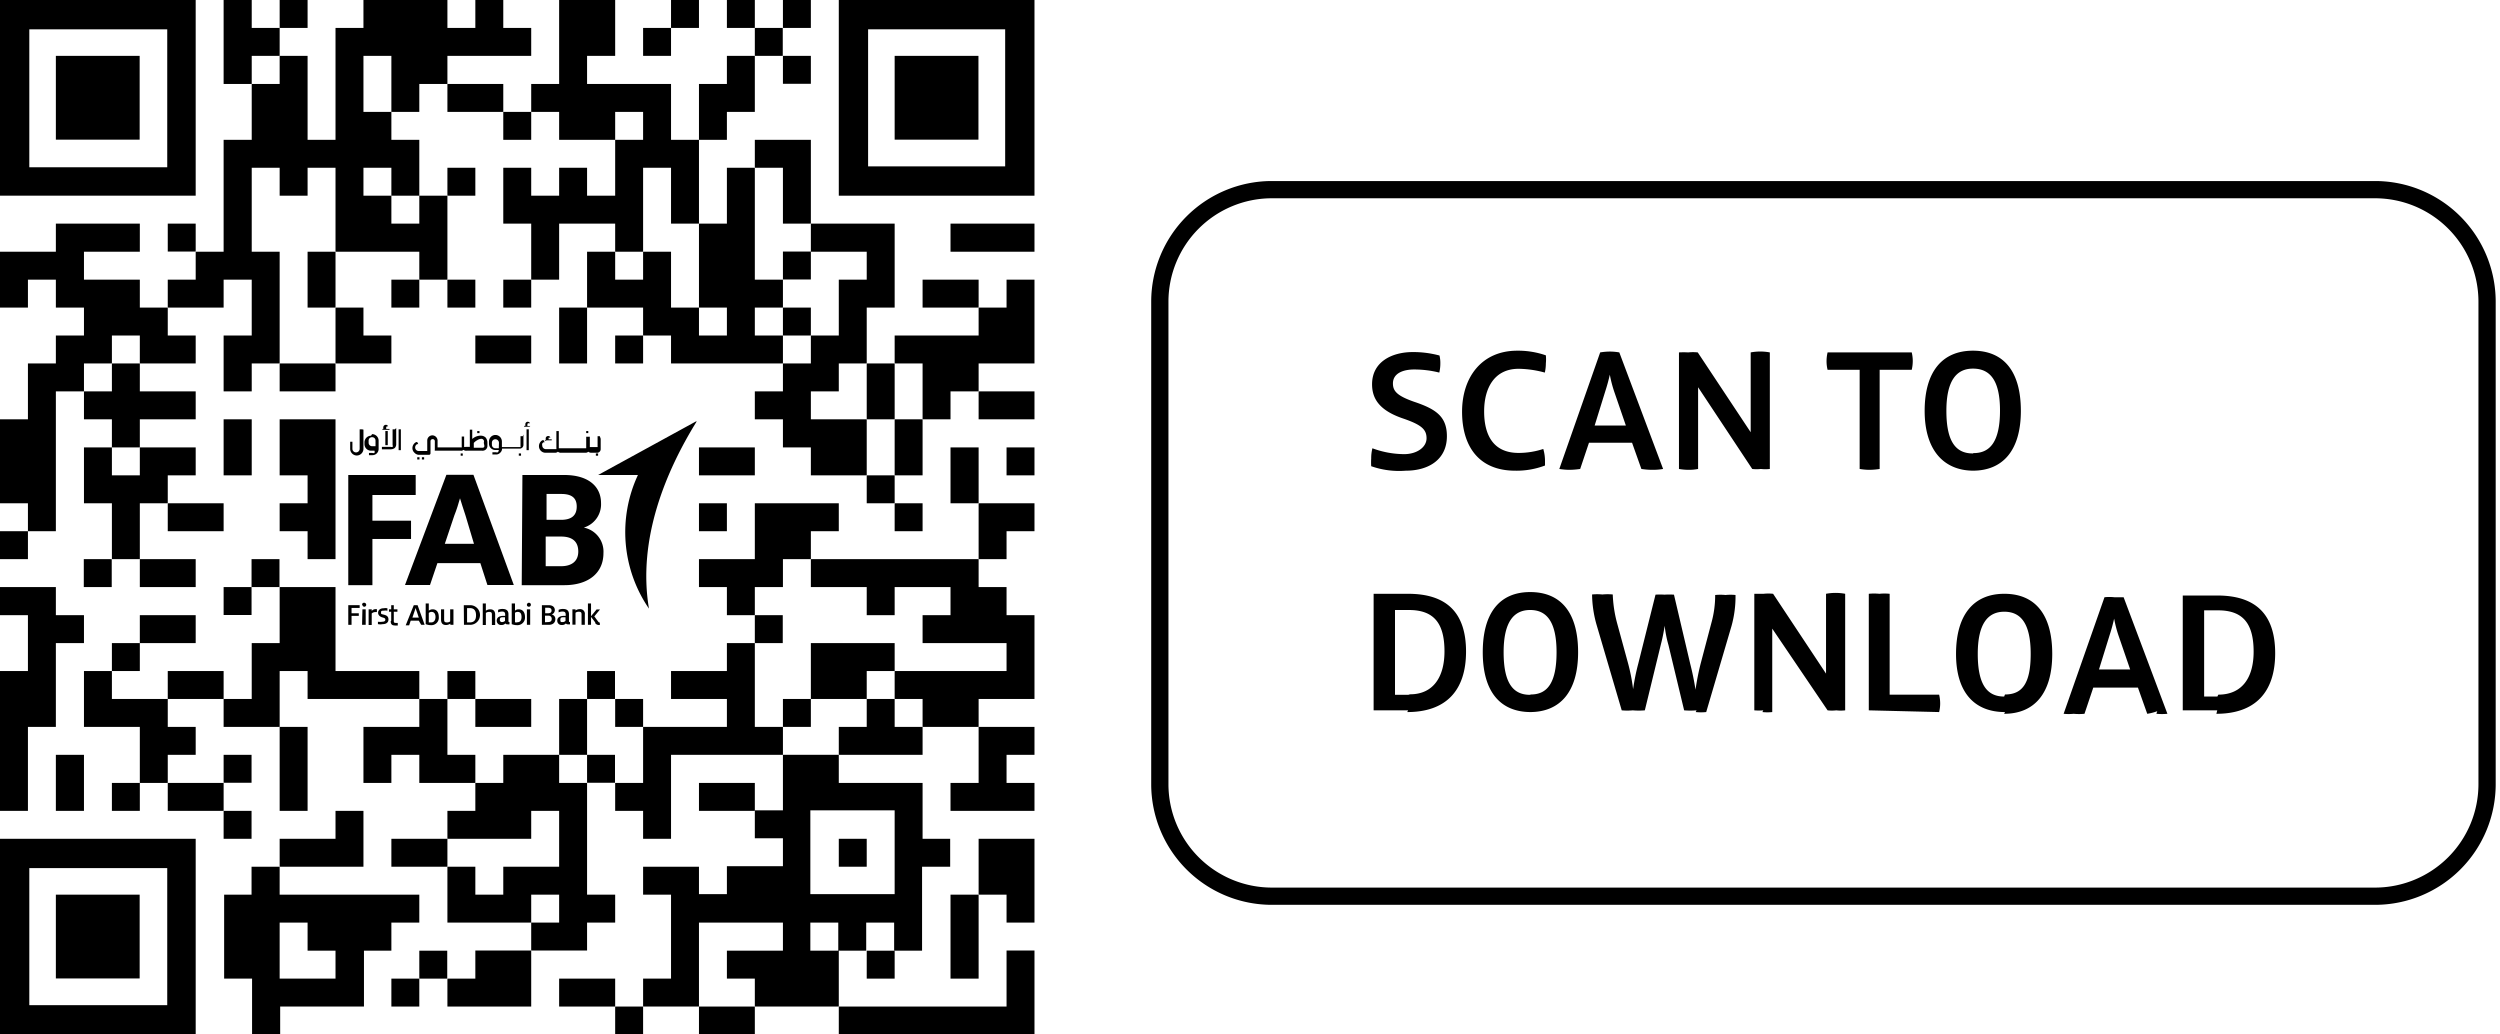
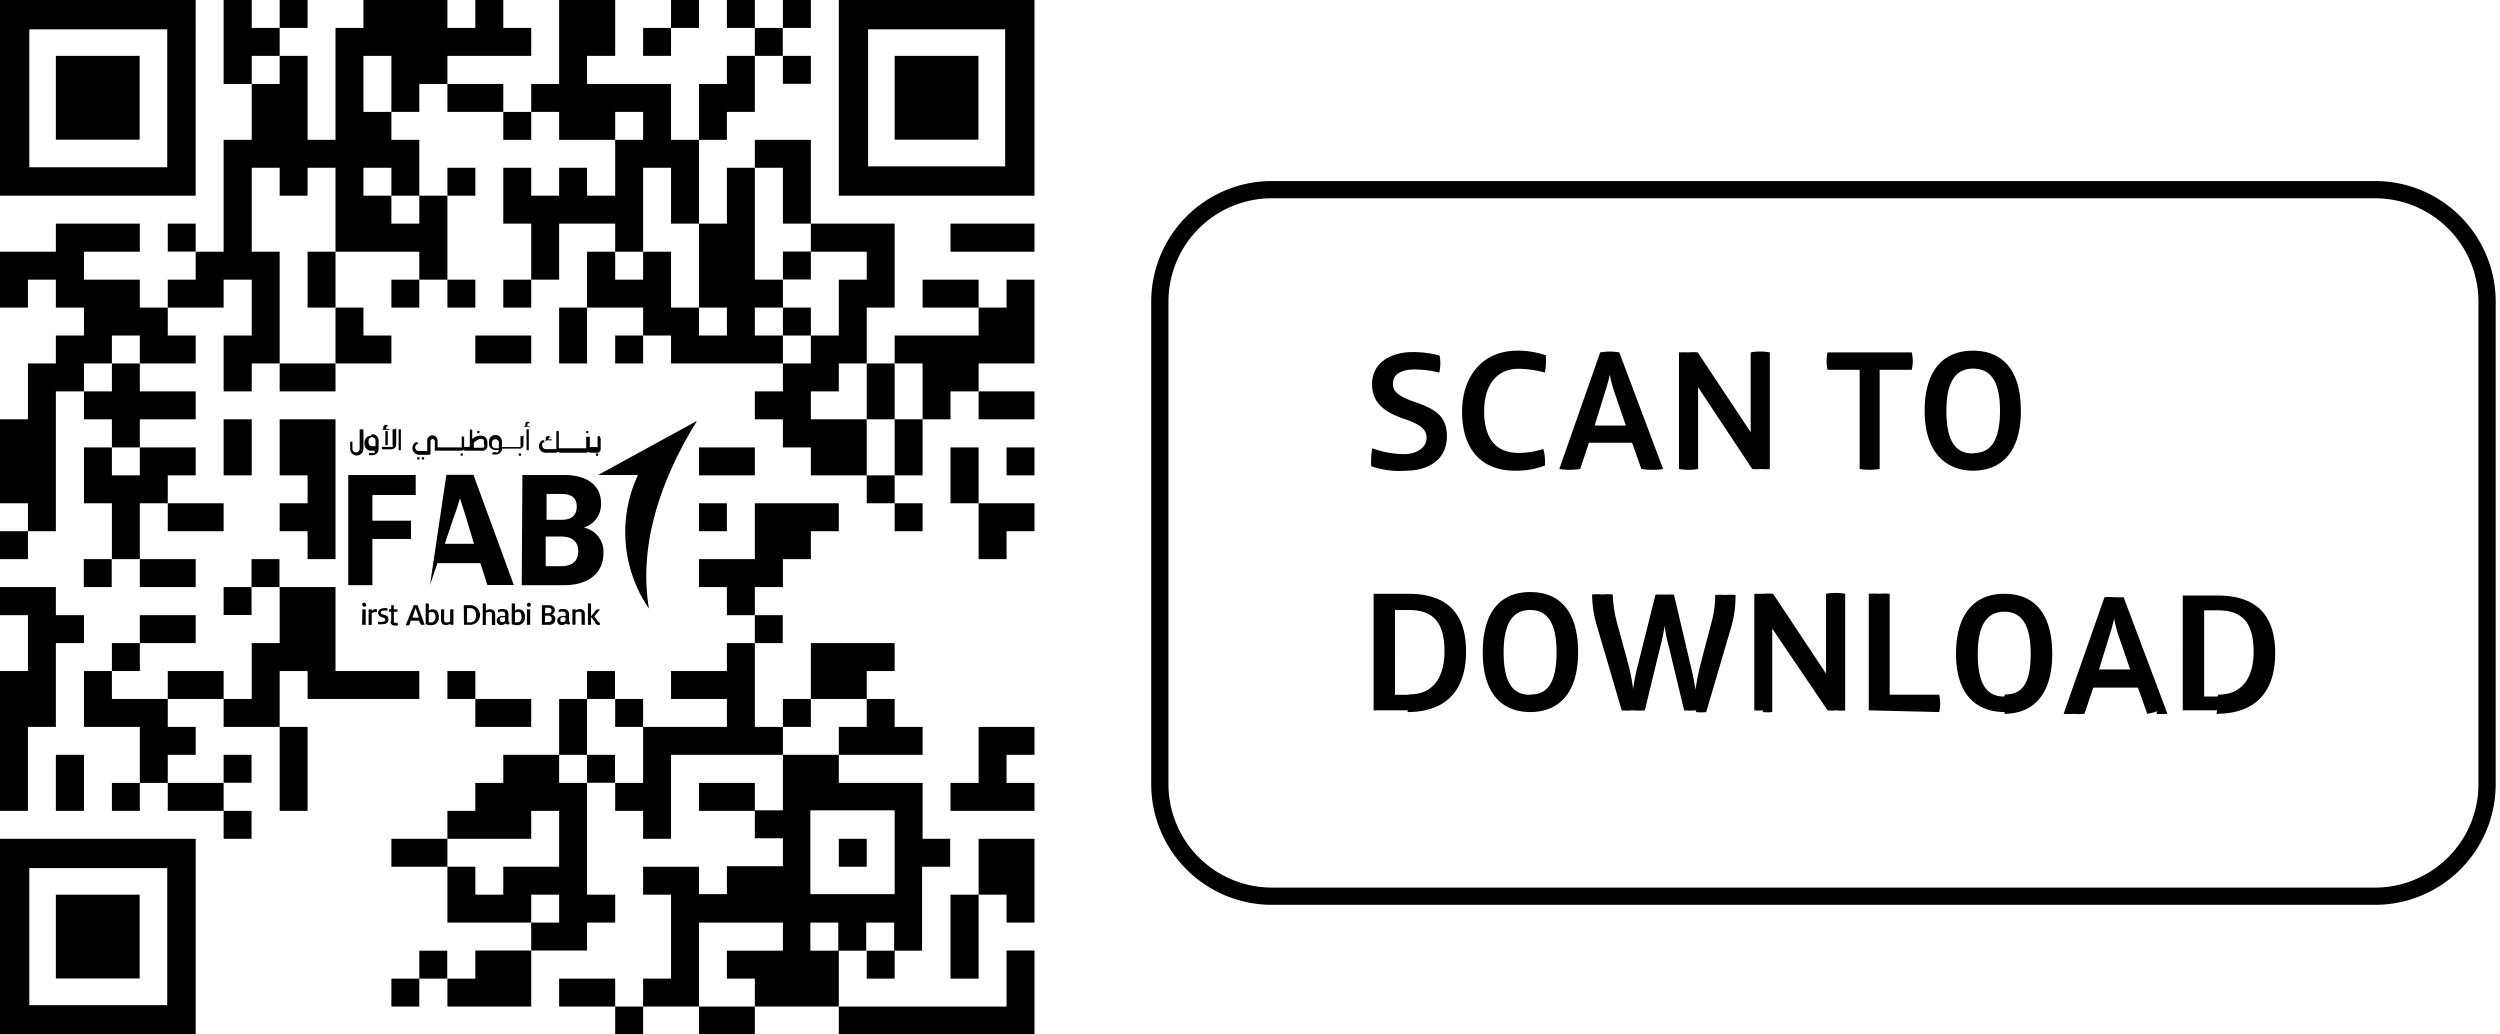
<svg xmlns="http://www.w3.org/2000/svg" id="Layer_1" data-name="Layer 1" width="145" height="60" viewBox="0 0 145 60">
  <defs>
    <style>.cls-1{fill:none;stroke:#000;}</style>
  </defs>
  <g id="Group">
    <path id="Rectangle" class="cls-1" d="M137.75,11a6.5,6.5,0,0,1,6.5,6.48v0h0v28a6.5,6.5,0,0,1-6.48,6.5h-64a6.5,6.5,0,0,1-6.5-6.48v0h0v-28A6.5,6.5,0,0,1,73.73,11h64Z" />
    <path id="SCANTODOWNLOAD" d="M81.53,27.3c1.35,0,2.39-.66,2.39-2,0-1.16-.66-1.58-1.91-2-1-.35-1.22-.63-1.22-1.06,0-.61.63-.81,1.23-.81a6,6,0,0,1,1.46.18,2.33,2.33,0,0,0,.06-.53,1.8,1.8,0,0,0-.05-.46,5.84,5.84,0,0,0-1.55-.2c-1.19,0-2.36.55-2.36,1.87,0,.89.49,1.55,1.85,2,1,.35,1.31.61,1.31,1.13s-.56.92-1.3.92A5.31,5.31,0,0,1,79.6,26a2.32,2.32,0,0,0-.07.59,3.38,3.38,0,0,0,0,.45A4.87,4.87,0,0,0,81.53,27.3Zm6.35,0a4.64,4.64,0,0,0,1.73-.3v-.24a2.5,2.5,0,0,0-.1-.72,4.6,4.6,0,0,1-1.43.23c-1.48,0-2-1.05-2-2.41s.6-2.47,2-2.47a6,6,0,0,1,1.52.22,2.48,2.48,0,0,0,.06-.54,2.4,2.4,0,0,0,0-.46A4.9,4.9,0,0,0,88,20.34c-2.07,0-3.2,1.55-3.2,3.54S85.76,27.3,87.88,27.3Zm7.94-.05a3.45,3.45,0,0,0,.64-.05l-2.54-6.76a3.29,3.29,0,0,0-.54-.05,3.66,3.66,0,0,0-.57.05L90.44,27.2a3.79,3.79,0,0,0,.58.05,4.46,4.46,0,0,0,.63-.05l.51-1.52h2.5l.54,1.52A4.21,4.21,0,0,0,95.82,27.25ZM94.3,24.68H92.49l.62-2c.11-.34.19-.64.26-.95h0a7,7,0,0,0,.26,1Zm3.62,2.57a2.75,2.75,0,0,0,.57-.05V22.46l3.14,4.74a2.09,2.09,0,0,0,.5,0,2.26,2.26,0,0,0,.52,0V20.44a3,3,0,0,0-1.11,0v4.63l-3.07-4.63a2.53,2.53,0,0,0-.55,0,4.86,4.86,0,0,0-.54,0V27.2A3.29,3.29,0,0,0,97.92,27.25Zm10.5,0a4,4,0,0,0,.6-.05V21.45h1.86a2.22,2.22,0,0,0,.06-.51,2.07,2.07,0,0,0-.06-.5H106a2.22,2.22,0,0,0-.06.51,2.07,2.07,0,0,0,.06.5h1.86V27.2A3.53,3.53,0,0,0,108.42,27.25Zm6,.05c1.74,0,2.79-1.17,2.79-3.47s-1-3.49-2.78-3.49-2.8,1.22-2.8,3.49,1.1,3.47,2.84,3.47Zm0-1c-1,0-1.53-.71-1.53-2.47s.59-2.45,1.54-2.45S116,22,116,23.81s-.58,2.47-1.53,2.47Zm-32.8,15c2.24,0,3.41-1.24,3.41-3.51s-1.14-3.35-3.36-3.35h-2V41.2c.62,0,1.33,0,2,0Zm.06-1h-.77V35.38h.8c1.41,0,2.07.71,2.07,2.4,0,1.47-.64,2.49-2,2.49Zm7.06,1c1.74,0,2.79-1.17,2.79-3.47s-1-3.49-2.78-3.49S86,35.56,86,37.83s1,3.47,2.79,3.47Zm0-1c-1,0-1.53-.71-1.53-2.47s.59-2.45,1.54-2.45,1.53.67,1.53,2.45-.54,2.45-1.49,2.45Zm9.61,1a3.11,3.11,0,0,0,.61,0l1.47-5a6.37,6.37,0,0,0,.23-1.79,2.81,2.81,0,0,0-.58,0,3,3,0,0,0-.6,0,5.92,5.92,0,0,1-.22,1.62l-.63,2.39A14.88,14.88,0,0,0,98.34,40h0c-.08-.51-.18-1-.31-1.51l-.94-4a5,5,0,0,0-.55,0,4.51,4.51,0,0,0-.52,0l-1,4a12.52,12.52,0,0,0-.3,1.48h0a10.89,10.89,0,0,0-.29-1.49l-.65-2.38a7.37,7.37,0,0,1-.24-1.62,3,3,0,0,0-.6,0,3,3,0,0,0-.6,0,6.68,6.68,0,0,0,.25,1.72l1.47,5a3.42,3.42,0,0,0,.64,0,4.09,4.09,0,0,0,.7,0l.93-3.82a10,10,0,0,0,.22-1.09h0a6.67,6.67,0,0,0,.22,1.12l.91,3.79a4.36,4.36,0,0,0,.72,0Zm3.87,0a2.72,2.72,0,0,0,.57,0V36.46L106,41.2a2.09,2.09,0,0,0,.5,0,2.26,2.26,0,0,0,.52,0V34.44a3,3,0,0,0-1.11,0v4.63l-3.07-4.63a2.53,2.53,0,0,0-.55,0h-.54V41.2a3.05,3.05,0,0,0,.52,0Zm10.25,0a2.07,2.07,0,0,0,.06-.5,2.22,2.22,0,0,0-.06-.51H109.6V34.44a3,3,0,0,0-.6,0,3.11,3.11,0,0,0-.61,0V41.2Zm3.77.1c1.74,0,2.79-1.17,2.79-3.47s-1-3.49-2.78-3.49-2.8,1.22-2.8,3.49,1.1,3.37,2.84,3.37Zm0-1c-1,0-1.53-.71-1.53-2.47s.59-2.45,1.54-2.45,1.53.67,1.53,2.45-.54,2.35-1.49,2.35Zm8.83,1a3.42,3.42,0,0,0,.64,0l-2.54-6.76h-.54a2.72,2.72,0,0,0-.57,0l-2.37,6.76a2.81,2.81,0,0,0,.58,0,3.32,3.32,0,0,0,.63,0l.51-1.52H124l.54,1.52a2.91,2.91,0,0,0,.58-.15Zm-1.52-2.57h-1.81l.62-2c.11-.34.19-.64.26-.95h0a7,7,0,0,0,.26,1Zm5,2.57c2.24,0,3.41-1.24,3.41-3.51s-1.14-3.35-3.36-3.35h-2V41.2c.62,0,1.28,0,2,0Zm.06-1h-.77v-5h.8c1.41,0,2.07.71,2.07,2.4,0,1.47-.64,2.49-2.05,2.49Z" />
  </g>
  <rect x="16.22" width="1.62" height="1.62" />
  <rect x="38.92" width="1.62" height="1.62" />
  <rect x="42.16" width="1.62" height="1.62" />
  <rect x="45.41" width="1.62" height="1.62" />
  <polygon points="16.22 3.24 16.22 1.62 14.6 1.62 14.6 0 12.97 0 12.97 1.62 12.97 3.24 12.97 4.87 14.6 4.87 14.6 3.24 16.22 3.24" />
  <polygon points="27.57 3.24 29.19 3.24 30.81 3.24 30.81 1.62 29.19 1.62 29.19 0 27.57 0 27.57 1.62 25.95 1.62 25.95 0 24.32 0 22.7 0 21.08 0 21.08 1.62 19.46 1.62 19.46 3.24 19.46 4.87 19.46 6.49 19.46 8.11 17.84 8.11 17.84 6.49 17.84 4.87 17.84 3.24 16.22 3.24 16.22 4.87 14.6 4.87 14.6 6.49 14.6 8.11 12.97 8.11 12.97 9.73 12.97 11.35 12.97 12.97 12.97 14.6 11.35 14.6 11.35 16.22 9.73 16.22 9.73 17.84 11.35 17.84 12.97 17.84 12.97 16.22 14.6 16.22 14.6 17.84 14.6 19.46 12.97 19.46 12.97 21.08 12.97 22.7 14.6 22.7 14.6 21.08 16.22 21.08 16.22 19.46 16.22 17.84 16.22 16.22 16.22 14.6 14.6 14.6 14.6 12.97 14.6 11.35 14.6 9.73 16.22 9.73 16.22 11.35 17.84 11.35 17.84 9.73 19.46 9.73 19.46 11.35 19.46 12.97 19.46 14.6 21.08 14.6 22.7 14.6 24.32 14.6 24.32 16.22 25.95 16.22 25.95 14.6 25.95 12.97 25.95 11.35 24.32 11.35 24.32 12.97 22.7 12.97 22.7 11.35 21.08 11.35 21.08 9.73 22.7 9.73 22.7 11.35 24.32 11.35 24.32 9.73 24.32 8.11 22.7 8.11 22.7 6.49 21.08 6.49 21.08 4.87 21.08 3.24 22.7 3.24 22.7 4.87 22.7 6.49 24.32 6.49 24.32 4.87 25.95 4.87 25.95 3.24 27.57 3.24" />
  <rect x="37.3" y="1.62" width="1.62" height="1.62" />
  <rect x="43.78" y="1.62" width="1.62" height="1.62" />
  <rect x="45.41" y="3.24" width="1.62" height="1.62" />
  <polygon points="27.57 4.87 25.95 4.87 25.95 6.49 27.57 6.49 29.19 6.49 29.19 4.87 27.57 4.87" />
  <rect x="29.19" y="6.49" width="1.62" height="1.62" />
  <polygon points="42.16 6.49 43.78 6.49 43.78 4.87 43.78 3.24 42.16 3.24 42.16 4.87 40.54 4.87 40.54 6.49 40.54 8.11 42.16 8.11 42.16 6.49" />
  <rect x="25.95" y="9.73" width="1.62" height="1.62" />
  <polygon points="45.41 11.35 45.41 12.97 47.03 12.97 47.03 11.35 47.03 9.73 47.03 8.11 45.41 8.11 43.78 8.11 43.78 9.73 45.41 9.73 45.41 11.35" />
  <rect x="9.73" y="12.97" width="1.62" height="1.62" />
  <polygon points="37.3 12.97 37.3 11.35 37.3 9.73 38.92 9.73 38.92 11.35 38.92 12.97 40.54 12.97 40.54 11.35 40.54 9.73 40.54 8.11 38.92 8.11 38.92 6.49 38.92 4.87 37.3 4.87 35.68 4.87 34.05 4.87 34.05 3.24 35.68 3.24 35.68 1.62 35.68 0 34.05 0 32.43 0 32.43 1.62 32.43 3.24 32.43 4.87 30.81 4.87 30.81 6.49 32.43 6.49 32.43 8.11 34.05 8.11 35.68 8.11 35.68 6.49 37.3 6.49 37.3 8.11 35.68 8.11 35.68 9.73 35.68 11.35 34.05 11.35 34.05 9.73 32.43 9.73 32.43 11.35 30.81 11.35 30.81 9.73 29.19 9.73 29.19 11.35 29.19 12.97 30.81 12.97 30.81 14.6 30.81 16.22 32.43 16.22 32.43 14.6 32.43 12.97 34.05 12.97 35.68 12.97 35.68 14.6 37.3 14.6 37.3 12.97" />
  <polygon points="56.76 12.97 55.13 12.97 55.13 14.6 56.76 14.6 58.38 14.6 60 14.6 60 12.97 58.38 12.97 56.76 12.97" />
  <polygon points="17.84 16.22 17.84 17.84 19.46 17.84 19.46 16.22 19.46 14.6 17.84 14.6 17.84 16.22" />
  <rect x="45.41" y="14.59" width="1.62" height="1.62" />
  <polygon points="8.11 16.22 6.49 16.22 4.87 16.22 4.87 14.6 6.49 14.6 8.11 14.6 8.11 12.97 6.49 12.97 4.87 12.97 3.24 12.97 3.24 14.6 1.62 14.6 0 14.6 0 16.22 0 17.84 1.62 17.84 1.62 16.22 3.24 16.22 3.24 17.84 4.87 17.84 4.87 19.46 3.24 19.46 3.24 21.08 1.62 21.08 1.62 22.7 1.62 24.32 0 24.32 0 25.95 0 27.57 0 29.19 1.62 29.19 1.62 30.81 3.24 30.81 3.24 29.19 3.24 27.57 3.24 25.95 3.24 24.32 3.24 22.7 4.87 22.7 4.87 21.08 6.49 21.08 6.49 19.46 8.11 19.46 8.11 21.08 9.73 21.08 11.35 21.08 11.35 19.46 9.73 19.46 9.73 17.84 8.11 17.84 8.11 16.22" />
  <rect x="22.7" y="16.22" width="1.62" height="1.62" />
  <rect x="25.95" y="16.22" width="1.62" height="1.62" />
  <rect x="29.19" y="16.22" width="1.62" height="1.62" />
  <polygon points="55.13 16.22 53.51 16.22 53.51 17.84 55.13 17.84 56.76 17.84 56.76 16.22 55.13 16.22" />
  <polygon points="58.38 17.84 56.76 17.84 56.76 19.46 55.13 19.46 53.51 19.46 51.89 19.46 51.89 21.08 53.51 21.08 53.51 22.7 53.51 24.32 55.13 24.32 55.13 22.7 56.76 22.7 56.76 21.08 58.38 21.08 60 21.08 60 19.46 60 17.84 60 16.22 58.38 16.22 58.38 17.84" />
  <polygon points="32.43 19.46 32.43 21.08 34.05 21.08 34.05 19.46 34.05 17.84 32.43 17.84 32.43 19.46" />
  <rect x="45.41" y="17.84" width="1.62" height="1.62" />
  <polygon points="19.46 21.08 21.08 21.08 22.7 21.08 22.7 19.46 21.08 19.46 21.08 17.84 19.46 17.84 19.46 19.46 19.46 21.08" />
  <polygon points="30.81 21.08 30.81 19.46 29.19 19.46 27.57 19.46 27.57 21.08 29.19 21.08 30.81 21.08" />
  <rect x="35.68" y="19.46" width="1.62" height="1.62" />
  <polygon points="43.78 19.46 43.78 17.84 45.41 17.84 45.41 16.22 43.78 16.22 43.78 14.6 43.78 12.97 43.78 11.35 43.78 9.73 42.16 9.73 42.16 11.35 42.16 12.97 40.54 12.97 40.54 14.6 40.54 16.22 40.54 17.84 42.16 17.84 42.16 19.46 40.54 19.46 40.54 17.84 38.92 17.84 38.92 16.22 38.92 14.6 37.3 14.6 37.3 16.22 35.68 16.22 35.68 14.6 34.05 14.6 34.05 16.22 34.05 17.84 35.68 17.84 37.3 17.84 37.3 19.46 38.92 19.46 38.92 21.08 40.54 21.08 42.16 21.08 43.78 21.08 45.41 21.08 45.41 19.46 43.78 19.46" />
  <polygon points="6.49 22.7 4.87 22.7 4.87 24.32 6.49 24.32 6.49 25.95 8.11 25.95 8.11 24.32 9.73 24.32 11.35 24.32 11.35 22.7 9.73 22.7 8.11 22.7 8.11 21.08 6.49 21.08 6.49 22.7" />
  <polygon points="16.22 21.08 16.22 22.7 17.84 22.7 19.46 22.7 19.46 21.08 17.84 21.08 16.22 21.08" />
  <polygon points="50.27 24.32 51.89 24.32 51.89 22.7 51.89 21.08 50.27 21.08 50.27 22.7 50.27 24.32" />
  <polygon points="58.38 24.32 60 24.32 60 22.7 58.38 22.7 56.76 22.7 56.76 24.32 58.38 24.32" />
  <polygon points="50.27 24.32 48.65 24.32 47.03 24.32 47.03 22.7 48.65 22.7 48.65 21.08 50.27 21.08 50.27 19.46 50.27 17.84 51.89 17.84 51.89 16.22 51.89 14.6 51.89 12.97 50.27 12.97 48.65 12.97 47.03 12.97 47.03 14.6 48.65 14.6 50.27 14.6 50.27 16.22 48.65 16.22 48.65 17.84 48.65 19.46 47.03 19.46 47.03 21.08 45.41 21.08 45.41 22.7 43.78 22.7 43.78 24.32 45.41 24.32 45.41 25.95 47.03 25.95 47.03 27.57 48.65 27.57 50.27 27.57 50.27 25.95 50.27 24.32" />
  <polygon points="51.89 25.95 51.89 27.57 53.51 27.57 53.51 25.95 53.51 24.32 51.89 24.32 51.89 25.95" />
  <polygon points="14.6 25.95 14.6 24.32 12.97 24.32 12.97 25.95 12.97 27.57 14.6 27.57 14.6 25.95" />
  <polygon points="43.78 27.57 43.78 25.95 42.16 25.95 40.54 25.95 40.54 27.57 42.16 27.57 43.78 27.57" />
  <polygon points="56.76 25.95 55.13 25.95 55.13 27.57 55.13 29.19 56.76 29.19 56.76 27.57 56.76 25.95" />
  <rect x="58.38" y="25.95" width="1.62" height="1.62" />
  <polygon points="6.49 27.57 6.49 25.95 4.87 25.95 4.87 27.57 4.87 29.19 6.49 29.19 6.49 30.81 6.49 32.43 8.11 32.43 8.11 30.81 8.11 29.19 9.73 29.19 9.73 27.57 11.35 27.57 11.35 25.95 9.73 25.95 8.11 25.95 8.11 27.57 6.49 27.57" />
  <rect x="50.27" y="27.57" width="1.62" height="1.62" />
  <polygon points="11.35 30.81 12.97 30.81 12.97 29.19 11.35 29.19 9.73 29.19 9.73 30.81 11.35 30.81" />
  <polygon points="16.22 29.19 16.22 30.81 17.84 30.81 17.84 32.43 19.46 32.43 19.46 30.81 19.46 29.19 19.46 27.57 19.46 25.95 19.46 24.32 17.84 24.32 16.22 24.32 16.22 25.95 16.22 27.57 17.84 27.57 17.84 29.19 16.22 29.19" />
  <rect x="40.54" y="29.19" width="1.62" height="1.62" />
  <rect x="51.89" y="29.19" width="1.62" height="1.62" />
  <polygon points="56.76 29.19 56.76 30.81 56.76 32.43 58.38 32.43 58.38 30.81 60 30.81 60 29.19 58.38 29.19 56.76 29.19" />
  <rect y="30.81" width="1.62" height="1.62" />
  <rect x="4.86" y="32.43" width="1.62" height="1.62" />
  <polygon points="9.73 34.05 11.35 34.05 11.35 32.43 9.73 32.43 8.11 32.43 8.11 34.05 9.73 34.05" />
  <rect x="14.59" y="32.43" width="1.62" height="1.62" />
  <polygon points="45.41 34.05 45.41 32.43 47.03 32.43 47.03 30.81 48.65 30.81 48.65 29.19 47.03 29.19 45.41 29.19 43.78 29.19 43.78 30.81 43.78 32.43 42.16 32.43 40.54 32.43 40.54 34.05 42.16 34.05 42.16 35.68 43.78 35.68 43.78 34.05 45.41 34.05" />
-   <polygon points="53.51 32.43 51.89 32.43 50.27 32.43 48.65 32.43 47.03 32.43 47.03 34.05 48.65 34.05 50.27 34.05 50.27 35.68 51.89 35.68 51.89 34.05 53.51 34.05 55.13 34.05 55.13 35.68 53.51 35.68 53.51 37.3 55.13 37.3 56.76 37.3 58.38 37.3 58.38 38.92 56.76 38.92 55.13 38.92 53.51 38.92 51.89 38.92 51.89 40.54 53.51 40.54 53.51 42.16 55.13 42.16 56.76 42.16 56.76 40.54 58.38 40.54 60 40.54 60 38.92 60 37.3 60 35.68 58.38 35.68 58.38 34.05 56.76 34.05 56.76 32.43 55.13 32.43 53.51 32.43" />
  <rect x="12.97" y="34.05" width="1.62" height="1.62" />
  <polygon points="11.35 37.3 11.35 35.68 9.73 35.68 8.11 35.68 8.11 37.3 9.73 37.3 11.35 37.3" />
  <rect x="43.78" y="35.68" width="1.62" height="1.62" />
  <rect x="6.49" y="37.3" width="1.62" height="1.62" />
  <polygon points="50.27 37.3 48.65 37.3 47.03 37.3 47.03 38.92 47.03 40.54 48.65 40.54 50.27 40.54 50.27 38.92 51.89 38.92 51.89 37.3 50.27 37.3" />
  <polygon points="11.35 38.92 9.73 38.92 9.73 40.54 11.35 40.54 12.97 40.54 12.97 38.92 11.35 38.92" />
  <polygon points="22.7 38.92 21.08 38.92 19.46 38.92 19.46 37.3 19.46 35.68 19.46 34.05 17.84 34.05 16.22 34.05 16.22 35.68 16.22 37.3 14.6 37.3 14.6 38.92 14.6 40.54 12.97 40.54 12.97 42.16 14.6 42.16 16.22 42.16 16.22 40.54 16.22 38.92 17.84 38.92 17.84 40.54 19.46 40.54 21.08 40.54 22.7 40.54 24.32 40.54 24.32 38.92 22.7 38.92" />
  <rect x="25.95" y="38.92" width="1.62" height="1.62" />
  <rect x="34.05" y="38.92" width="1.62" height="1.62" />
  <polygon points="6.49 40.54 6.49 38.92 4.87 38.92 4.87 40.54 4.87 42.16 6.49 42.16 8.11 42.16 8.11 43.78 8.11 45.41 9.73 45.41 9.73 43.78 11.35 43.78 11.35 42.16 9.73 42.16 9.73 40.54 8.11 40.54 6.49 40.54" />
  <polygon points="29.19 42.16 30.81 42.16 30.81 40.54 29.19 40.54 27.57 40.54 27.57 42.16 29.19 42.16" />
  <rect x="35.68" y="40.54" width="1.62" height="1.62" />
  <rect x="45.41" y="40.54" width="1.62" height="1.62" />
  <polygon points="51.89 40.54 50.27 40.54 50.27 42.16 48.65 42.16 48.65 43.78 50.27 43.78 51.89 43.78 53.51 43.78 53.51 42.16 51.89 42.16 51.89 40.54" />
  <polygon points="34.05 42.16 34.05 40.54 32.43 40.54 32.43 42.16 32.43 43.78 34.05 43.78 34.05 42.16" />
  <polygon points="43.78 42.16 43.78 40.54 43.78 38.92 43.78 37.3 42.16 37.3 42.16 38.92 40.54 38.92 38.92 38.92 38.92 40.54 40.54 40.54 42.16 40.54 42.16 42.16 40.54 42.16 38.92 42.16 37.3 42.16 37.3 43.78 37.3 45.41 35.68 45.41 35.68 47.03 37.3 47.03 37.3 48.65 38.92 48.65 38.92 47.03 38.92 45.41 38.92 43.78 40.54 43.78 42.16 43.78 43.78 43.78 45.41 43.78 45.41 42.16 43.78 42.16" />
  <polygon points="3.24 45.41 3.24 47.03 4.87 47.03 4.87 45.41 4.87 43.78 3.24 43.78 3.24 45.41" />
  <rect x="12.97" y="43.78" width="1.62" height="1.62" />
  <polygon points="16.22 45.41 16.22 47.03 17.84 47.03 17.84 45.41 17.84 43.78 17.84 42.16 16.22 42.16 16.22 43.78 16.22 45.41" />
-   <polygon points="25.95 43.78 25.95 42.16 25.95 40.54 24.32 40.54 24.32 42.16 22.7 42.16 21.08 42.16 21.08 43.78 21.08 45.41 22.7 45.41 22.7 43.78 24.32 43.78 24.32 45.41 25.95 45.41 27.57 45.41 27.57 43.78 25.95 43.78" />
  <polygon points="32.43 43.78 30.81 43.78 29.19 43.78 29.19 45.41 27.57 45.41 27.57 47.03 25.95 47.03 25.95 48.65 27.57 48.65 29.19 48.65 30.81 48.65 30.81 47.03 32.43 47.03 32.43 48.65 32.43 50.27 30.81 50.27 29.19 50.27 29.19 51.89 27.57 51.89 27.57 50.27 25.95 50.27 25.95 51.89 25.95 53.51 27.57 53.51 29.19 53.51 30.81 53.51 30.81 51.89 32.43 51.89 32.43 53.51 30.81 53.51 30.81 55.13 32.43 55.13 34.05 55.13 34.05 53.51 35.68 53.51 35.68 51.89 34.05 51.89 34.05 50.27 34.05 48.65 34.05 47.03 34.05 45.41 32.43 45.41 32.43 43.78" />
  <rect x="34.05" y="43.78" width="1.62" height="1.62" />
  <path d="M45.41,43.78V47H43.78v1.62h1.63v1.62H42.16v1.62H40.54V50.27H37.3v1.62h1.62v4.87H37.3v1.62h3.24V53.51h4.87v1.63H42.16v1.62h1.62v1.62h4.87V55.14H47V53.51h1.62v1.63h1.62V53.51h1.62v1.63h1.62V50.27h1.63V48.65H53.51V45.41H48.65V43.78H45.41ZM50.27,47h1.62v4.86H47V47h3.24Z" />
  <polygon points="56.76 45.41 55.13 45.41 55.13 47.03 56.76 47.03 58.38 47.03 60 47.03 60 45.41 58.38 45.41 58.38 43.78 60 43.78 60 42.16 58.38 42.16 56.76 42.16 56.76 43.78 56.76 45.41" />
  <polygon points="1.62 45.41 1.62 43.78 1.62 42.16 3.24 42.16 3.24 40.54 3.24 38.92 3.24 37.3 4.87 37.3 4.87 35.68 3.24 35.68 3.24 34.05 1.62 34.05 0 34.05 0 35.68 1.62 35.68 1.62 37.3 1.62 38.92 0 38.92 0 40.54 0 42.16 0 43.78 0 45.41 0 47.03 1.62 47.03 1.62 45.41" />
  <rect x="6.49" y="45.41" width="1.62" height="1.62" />
  <polygon points="11.35 47.03 12.97 47.03 12.97 45.41 11.35 45.41 9.73 45.41 9.73 47.03 11.35 47.03" />
  <polygon points="42.16 45.41 40.54 45.41 40.54 47.03 42.16 47.03 43.78 47.03 43.78 45.41 42.16 45.41" />
  <rect x="12.97" y="47.03" width="1.62" height="1.62" />
-   <polygon points="19.46 50.27 21.08 50.27 21.08 48.65 21.08 47.03 19.46 47.03 19.46 48.65 17.84 48.65 16.22 48.65 16.22 50.27 17.84 50.27 19.46 50.27" />
  <polygon points="24.32 48.65 22.7 48.65 22.7 50.27 24.32 50.27 25.95 50.27 25.95 48.65 24.32 48.65" />
  <rect x="48.65" y="48.65" width="1.62" height="1.62" />
  <polygon points="56.76 48.65 56.76 50.27 56.76 51.89 58.38 51.89 58.38 53.51 60 53.51 60 51.89 60 50.27 60 48.65 58.38 48.65 56.76 48.65" />
  <polygon points="55.13 53.51 55.13 55.13 55.13 56.76 56.76 56.76 56.76 55.13 56.76 53.51 56.76 51.89 55.13 51.89 55.13 53.51" />
-   <path d="M22.7,53.51h1.62V51.89h-8.1V50.27H14.59v1.62H13v4.87h1.62V60h1.63V58.38h4.86V55.14H22.7Zm-3.24,3.25H16.22V53.51h1.62v1.63h1.62Z" />
  <rect x="24.32" y="55.14" width="1.62" height="1.62" />
  <polygon points="27.57 55.13 27.57 56.76 25.95 56.76 25.95 58.38 27.57 58.38 29.19 58.38 30.81 58.38 30.81 56.76 30.81 55.13 29.19 55.13 27.57 55.13" />
  <rect x="50.27" y="55.14" width="1.62" height="1.62" />
  <rect x="22.7" y="56.76" width="1.62" height="1.62" />
  <polygon points="34.05 56.76 32.43 56.76 32.43 58.38 34.05 58.38 35.68 58.38 35.68 56.76 34.05 56.76" />
  <rect x="35.68" y="58.38" width="1.62" height="1.62" />
  <polygon points="40.54 58.38 40.54 60 42.16 60 43.78 60 43.78 58.38 42.16 58.38 40.54 58.38" />
  <polygon points="50.27 60 51.89 60 53.51 60 55.13 60 56.76 60 58.38 60 60 60 60 58.38 60 56.76 60 55.13 58.38 55.13 58.38 56.76 58.38 58.38 56.76 58.38 55.13 58.38 53.51 58.38 51.89 58.38 50.27 58.38 48.65 58.38 48.65 60 50.27 60" />
  <path d="M9.65,11.35h1.7V0H0V11.35H9.65ZM1.7,1.7h8v8H1.7Z" />
  <path d="M58.3,0H48.65V11.35H60V0Zm0,9.65H50.35V1.7H58.3Z" />
  <path d="M1.7,48.65H0V60H11.35V48.65H1.7Zm8,9.65H1.7V50.35h8Z" />
  <rect x="3.24" y="3.24" width="4.86" height="4.86" />
  <rect x="51.89" y="3.24" width="4.86" height="4.86" />
  <rect x="3.24" y="51.89" width="4.86" height="4.86" />
  <path d="M40.37,24.44l-5.68,3.11H37a7.84,7.84,0,0,0,.64,7.75c-.68-4.06,1-8,2.77-10.86" />
-   <polygon points="20.2 35.1 20.86 35.1 20.86 35.26 20.39 35.26 20.39 35.57 20.81 35.57 20.81 35.72 20.39 35.72 20.39 36.24 20.2 36.24 20.2 35.1" />
  <path d="M21,35.08a.11.11,0,0,1,.11-.12h0a.12.12,0,0,1,.13.11.11.11,0,0,1-.11.12h0a.11.11,0,0,1-.11-.11h0m0,.26h.19v.9H21Z" />
  <path d="M21.38,35.34h.18v.1a.28.28,0,0,1,.22-.11h.08v.17l-.1,0a.32.32,0,0,0-.2.08v.67h-.18Z" />
  <path d="M21.92,36.2v-.14a.74.74,0,0,0,.25,0q.18,0,.18-.12c0-.08-.06-.1-.17-.13s-.25-.11-.25-.27.13-.26.32-.26a.57.57,0,0,1,.22,0v.14a.78.78,0,0,0-.22,0c-.1,0-.15,0-.15.1s0,.09.16.13.27.1.27.28-.14.27-.33.27a.69.69,0,0,1-.28,0" />
  <path d="M22.69,36v-.52h-.13v-.14h.13l0-.24h.15v.24h.21v.14h-.21V36c0,.09,0,.13.12.13l.11,0v.15l-.16,0c-.17,0-.25-.07-.25-.25" />
  <path d="M24,35.1h.22l.41,1.14h-.2L24.29,36h-.47l-.09.27h-.2Zm.29.72-.11-.33a1.44,1.44,0,0,1-.07-.23h0l-.08.23-.11.33Z" />
  <path d="M24.69,36.19V35h.18v.42a.35.35,0,0,1,.22-.08c.26,0,.36.2.36.45a.43.43,0,0,1-.44.47.87.87,0,0,1-.32-.06m.57-.4c0-.17-.06-.31-.23-.31a.25.25,0,0,0-.16.06v.55l.14,0c.17,0,.25-.14.25-.32" />
  <path d="M25.58,35.93v-.59h.18v.57c0,.12,0,.19.17.19a.28.28,0,0,0,.18-.06v-.7h.19v.9h-.18v-.07a.44.44,0,0,1-.25.08c-.22,0-.29-.13-.29-.32" />
  <path d="M26.9,35.1h.37a.57.57,0,0,1,0,1.14h-.36Zm.34,1c.3,0,.37-.19.37-.41s-.07-.42-.36-.42h-.16v.83Z" />
  <path d="M28,35h.18v.42a.44.44,0,0,1,.25-.08c.21,0,.29.13.29.32v.59h-.19v-.57c0-.12,0-.19-.17-.19a.32.32,0,0,0-.18.06v.7H28Z" />
  <path d="M29.32,36.15a.29.29,0,0,1-.23.1.25.25,0,0,1-.28-.25c0-.19.15-.28.4-.28h.09v-.07c0-.13-.05-.18-.18-.18a.59.59,0,0,0-.23.05v-.15a.6.6,0,0,1,.26-.05c.21,0,.34.09.34.3V36c0,.06,0,.08.06.08h0v.13a.22.22,0,0,1-.11,0,.13.13,0,0,1-.15-.1m0-.1v-.21h-.07c-.15,0-.23,0-.23.15a.12.12,0,0,0,.14.13.24.24,0,0,0,.16-.07" />
  <path d="M29.68,36.19V35h.19v.42a.3.3,0,0,1,.21-.08c.26,0,.37.2.37.45a.44.44,0,0,1-.45.47.87.87,0,0,1-.32-.06m.57-.4c0-.18-.05-.31-.22-.31a.28.28,0,0,0-.16.05v.55a.22.22,0,0,0,.14,0c.17,0,.24-.13.24-.31" />
  <path d="M30.56,35.08a.12.12,0,0,1,.12-.12.11.11,0,0,1,.11.12.11.11,0,0,1-.11.11.11.11,0,0,1-.12-.11h0m0,.26h.19v.9h-.19Z" />
  <path d="M31.43,35.1h.39c.23,0,.36.11.36.29a.27.27,0,0,1-.19.25h0a.26.26,0,0,1,.22.27c0,.2-.14.33-.38.33h-.4Zm.36.47c.14,0,.2-.06.2-.16s-.06-.16-.19-.16h-.18v.32Zm0,.51q.21,0,.21-.18a.18.18,0,0,0-.21-.19h-.18v.38Z" />
  <path d="M32.83,36.15a.29.29,0,0,1-.23.1.25.25,0,0,1-.28-.25c0-.19.16-.28.4-.28h.09v-.07c0-.13-.05-.18-.18-.18a.48.48,0,0,0-.23.05v-.15a.6.6,0,0,1,.26-.05c.21,0,.34.09.34.3V36c0,.06,0,.08.06.08h0v.13a.22.22,0,0,1-.11,0,.13.13,0,0,1-.15-.1m0-.1v-.21h-.07c-.15,0-.23,0-.23.15s.05.13.15.13a.23.23,0,0,0,.15-.07" />
  <path d="M33.2,35.34h.18v.07a.41.41,0,0,1,.24-.08.27.27,0,0,1,.3.31v.6h-.19v-.57c0-.12,0-.19-.17-.19a.3.3,0,0,0-.18.06v.69H33.2Z" />
  <path d="M34.54,36.12l-.26-.34v.46H34.1V35h.18v.74l.32-.39h.2l-.33.4.23.31a.12.12,0,0,0,.09.05h0v.14h-.06a.25.25,0,0,1-.22-.13" />
  <polygon points="20.2 27.55 24.11 27.55 24.11 28.71 21.6 28.71 21.6 30.2 23.84 30.2 23.84 31.26 21.6 31.26 21.6 33.94 20.2 33.94 20.2 27.55" />
-   <path d="M27.49,31.54,27,29.9c-.12-.38-.25-.75-.32-1h0c-.08.29-.2.68-.33,1l-.55,1.64Zm-1.6-4h1.57l2.34,6.39H28.27l-.41-1.27H25.37l-.43,1.27H23.49Z" />
+   <path d="M27.49,31.54,27,29.9c-.12-.38-.25-.75-.32-1h0c-.08.29-.2.68-.33,1l-.55,1.64Zm-1.6-4h1.57l2.34,6.39H28.27l-.41-1.27H25.37l-.43,1.27Z" />
  <path d="M32.54,32.84c.62,0,1-.29,1-.85s-.32-.87-1-.87h-.89v1.72Zm0-2.69c.64,0,.91-.28.91-.77s-.28-.73-.89-.73h-.86v1.5Zm-2.24-2.6h2.43c1.39,0,2.13.66,2.13,1.63a1.41,1.41,0,0,1-1,1.42v0A1.42,1.42,0,0,1,35,32.08c0,1.17-.89,1.86-2.27,1.86H30.26Z" />
  <path d="M21,24.9h-.14a0,0,0,0,0,0,0h0v1.13a.21.21,0,0,1-.21.21.21.21,0,0,1-.21-.21h0v-.41s0,0,0,0h-.13l0,0h0v.41a.39.39,0,0,0,.38.39.39.39,0,0,0,.28-.12.39.39,0,0,0,.11-.27V24.92a0,0,0,0,0,0,0" />
  <path d="M21.52,25.27a.39.39,0,0,0-.38.38v.12a.38.38,0,0,0,.38.37h.2a.21.21,0,0,1,0,.13.2.2,0,0,1-.13,0h-.19a0,0,0,0,0,0,0v.13a0,0,0,0,0,0,0h.2a.36.36,0,0,0,.36-.35v-.49a.38.38,0,0,0-.38-.38h0m.2.7h-.2a.2.2,0,0,1-.2-.2v-.12a.2.2,0,0,1,.06-.15.21.21,0,0,1,.28,0h0a.2.2,0,0,1,.06.15Z" />
  <path d="M22.9,24.9h-.13s0,0,0,0h0v.92a.1.1,0,0,1,0,.1.17.17,0,0,1-.1,0h-.52a0,0,0,0,0,0,0v.14a0,0,0,0,0,0,0h.52a.38.38,0,0,0,.23-.08.32.32,0,0,0,.08-.23v-.92a0,0,0,0,0,0,0" />
  <path d="M22.35,25a0,0,0,0,0,0,0h0v.82s0,0,0,0h.14l0,0v-.82a0,0,0,0,0,0,0Z" />
  <path d="M22.25,24.93h.34v-.05s0,0,0,0h-.19v-.09a.06.06,0,0,1,.06-.06.05.05,0,0,1,.05,0v0h0l0,0s0,0,0,0h0v0a.13.13,0,0,0-.13-.09.15.15,0,0,0-.15.15h0v.09h-.05v0h0v.05s0,0,0,0h0" />
  <path d="M23.25,24.9h-.13a0,0,0,0,0,0,0h0v1.21a0,0,0,0,0,0,0h.13a0,0,0,0,0,0,0h0V24.92s0,0,0,0" />
  <path d="M24.59,26.52h-.12s0,0,0,0h0v.13a0,0,0,0,0,0,0h.13s0,0,0,0h0v-.13a0,0,0,0,0,0,0h0" />
  <path d="M24.32,26.52H24.2l0,0h0v.13s0,0,0,0h.13s0,0,0,0h0v-.13s0,0,0,0h0" />
  <path d="M26.84,26.3h-.12a0,0,0,0,0,0,0h0v.13s0,0,0,0h.12s0,0,0,0v-.13a0,0,0,0,0,0,0h0" />
  <path d="M27.82,25.27a.75.75,0,0,0-.43.19v-.54a0,0,0,0,0,0,0h-.14a0,0,0,0,0,0,0v1H27a.11.11,0,0,1-.08,0,0,0,0,0,1,0,0v-.6l0,0h-.14s0,0,0,0v.58a.07.07,0,0,1,0,.05h-1.4v-.4a.31.31,0,0,0-.3-.3.3.3,0,0,0-.3.3v.61h-.49a.21.21,0,0,1-.18-.32.18.18,0,0,1,.09-.08l.06,0v0h0l-.06-.12a0,0,0,0,0,0,0h0l-.06,0a.39.39,0,0,0-.22.35.36.36,0,0,0,.12.27.37.37,0,0,0,.26.12h.58a.09.09,0,0,0,.09-.09h0v-.7a.12.12,0,0,1,.13-.12.12.12,0,0,1,.12.12h0v.49a.09.09,0,0,0,0,.06s0,0,.06,0h1.44a.18.18,0,0,0,.16-.05.25.25,0,0,0,.19.05h.89a.28.28,0,0,0,.31-.25v-.21a.47.47,0,0,0-.1-.3.39.39,0,0,0-.27-.11m.19.57a.1.1,0,0,1-.09.13h-.52v-.28a.76.76,0,0,1,.22-.17.48.48,0,0,1,.21-.07.16.16,0,0,1,.15.09.23.23,0,0,1,0,.14Z" />
  <path d="M27.69,25.12h.12s0,0,0,0V25l0,0h-.13s0,0,0,0h0v.13a0,0,0,0,0,0,0h0" />
  <path d="M30.32,25.3h-.13a0,0,0,0,0,0,0h0v.58a.09.09,0,0,1,0,.05H29.11v-.32a.39.39,0,0,0-.11-.27.37.37,0,0,0-.53,0h0a.39.39,0,0,0-.11.27v.12a.37.37,0,0,0,.37.37h.2a.21.21,0,0,1-.05.13.17.17,0,0,1-.12,0h-.2s0,0,0,0v.13s0,0,0,0h.21a.31.31,0,0,0,.24-.1.32.32,0,0,0,.11-.24h1a.22.22,0,0,0,.24-.2v-.62l0,0h0M28.93,26h-.2a.2.2,0,0,1-.2-.2v-.12a.2.2,0,0,1,.06-.15.21.21,0,0,1,.35.15Z" />
  <path d="M30.21,26.3h-.12s0,0,0,0v.13s0,0,0,0h.13s0,0,0,0v-.13a0,0,0,0,0,0,0h0" />
  <path d="M30.77,24.71h-.18v-.1a.06.06,0,0,1,.05-.06h0a.07.07,0,0,1,.05,0v0s0,0,0,0h0l.05,0s0,0,0,0h0v0a.14.14,0,0,0-.27.05v.1h-.07v.05s0,0,0,0h.33a0,0,0,0,0,0,0v-.05s0,0,0,0" />
  <path d="M30.67,24.9h-.13a0,0,0,0,0,0,0h0v1.21a0,0,0,0,0,0,0h.13l0,0h0V24.92a0,0,0,0,0,0,0h0" />
  <path d="M31.71,25.54H32a0,0,0,0,0,0,0v-.06s0,0,0,0h-.18v-.1a.06.06,0,0,1,0,0l0,0a0,0,0,0,1,.05,0v0h0l.05,0h0l0,0a.12.12,0,0,0-.13-.09.14.14,0,0,0-.14.14v.1h-.05s0,0,0,0h0v.05a0,0,0,0,0,0,0h0" />
  <path d="M34,25.12h.12s0,0,0,0h0V25s0,0,0,0H34a0,0,0,0,0,0,0h0v.13s0,0,0,0h0" />
  <path d="M34.79,25.3h-.13a0,0,0,0,0,0,0h0v.58a.09.09,0,0,1,0,.05h-.38s-.06,0-.07,0,0,0,0,0v-.6l0,0H34s0,0,0,0h0v.58A0,0,0,0,1,34,26s0,0,0,0H32.41s0,0,0,0v-1s0,0,0,0h-.14a0,0,0,0,0,0,0v1a.09.09,0,0,1,0,.05h-.61a.21.21,0,0,1-.21-.21h0a.21.21,0,0,1,0-.11.2.2,0,0,1,.08-.08l.06,0s0,0,0,0h0l-.06-.12s0,0,0,0h0l-.06,0a.34.34,0,0,0-.15.14.37.37,0,0,0-.06.21.38.38,0,0,0,.38.38h.56a.25.25,0,0,0,.16-.06.26.26,0,0,0,.19.06h1.41a.23.23,0,0,0,.16-.06.29.29,0,0,0,.19.06h.3a.21.21,0,0,0,.23-.2v-.61s0,0,0,0h0" />
  <path d="M34.68,26.3h-.12a0,0,0,0,0,0,0h0v.13s0,0,0,0h.13s0,0,0,0v-.13a0,0,0,0,0,0,0h0" />
</svg>